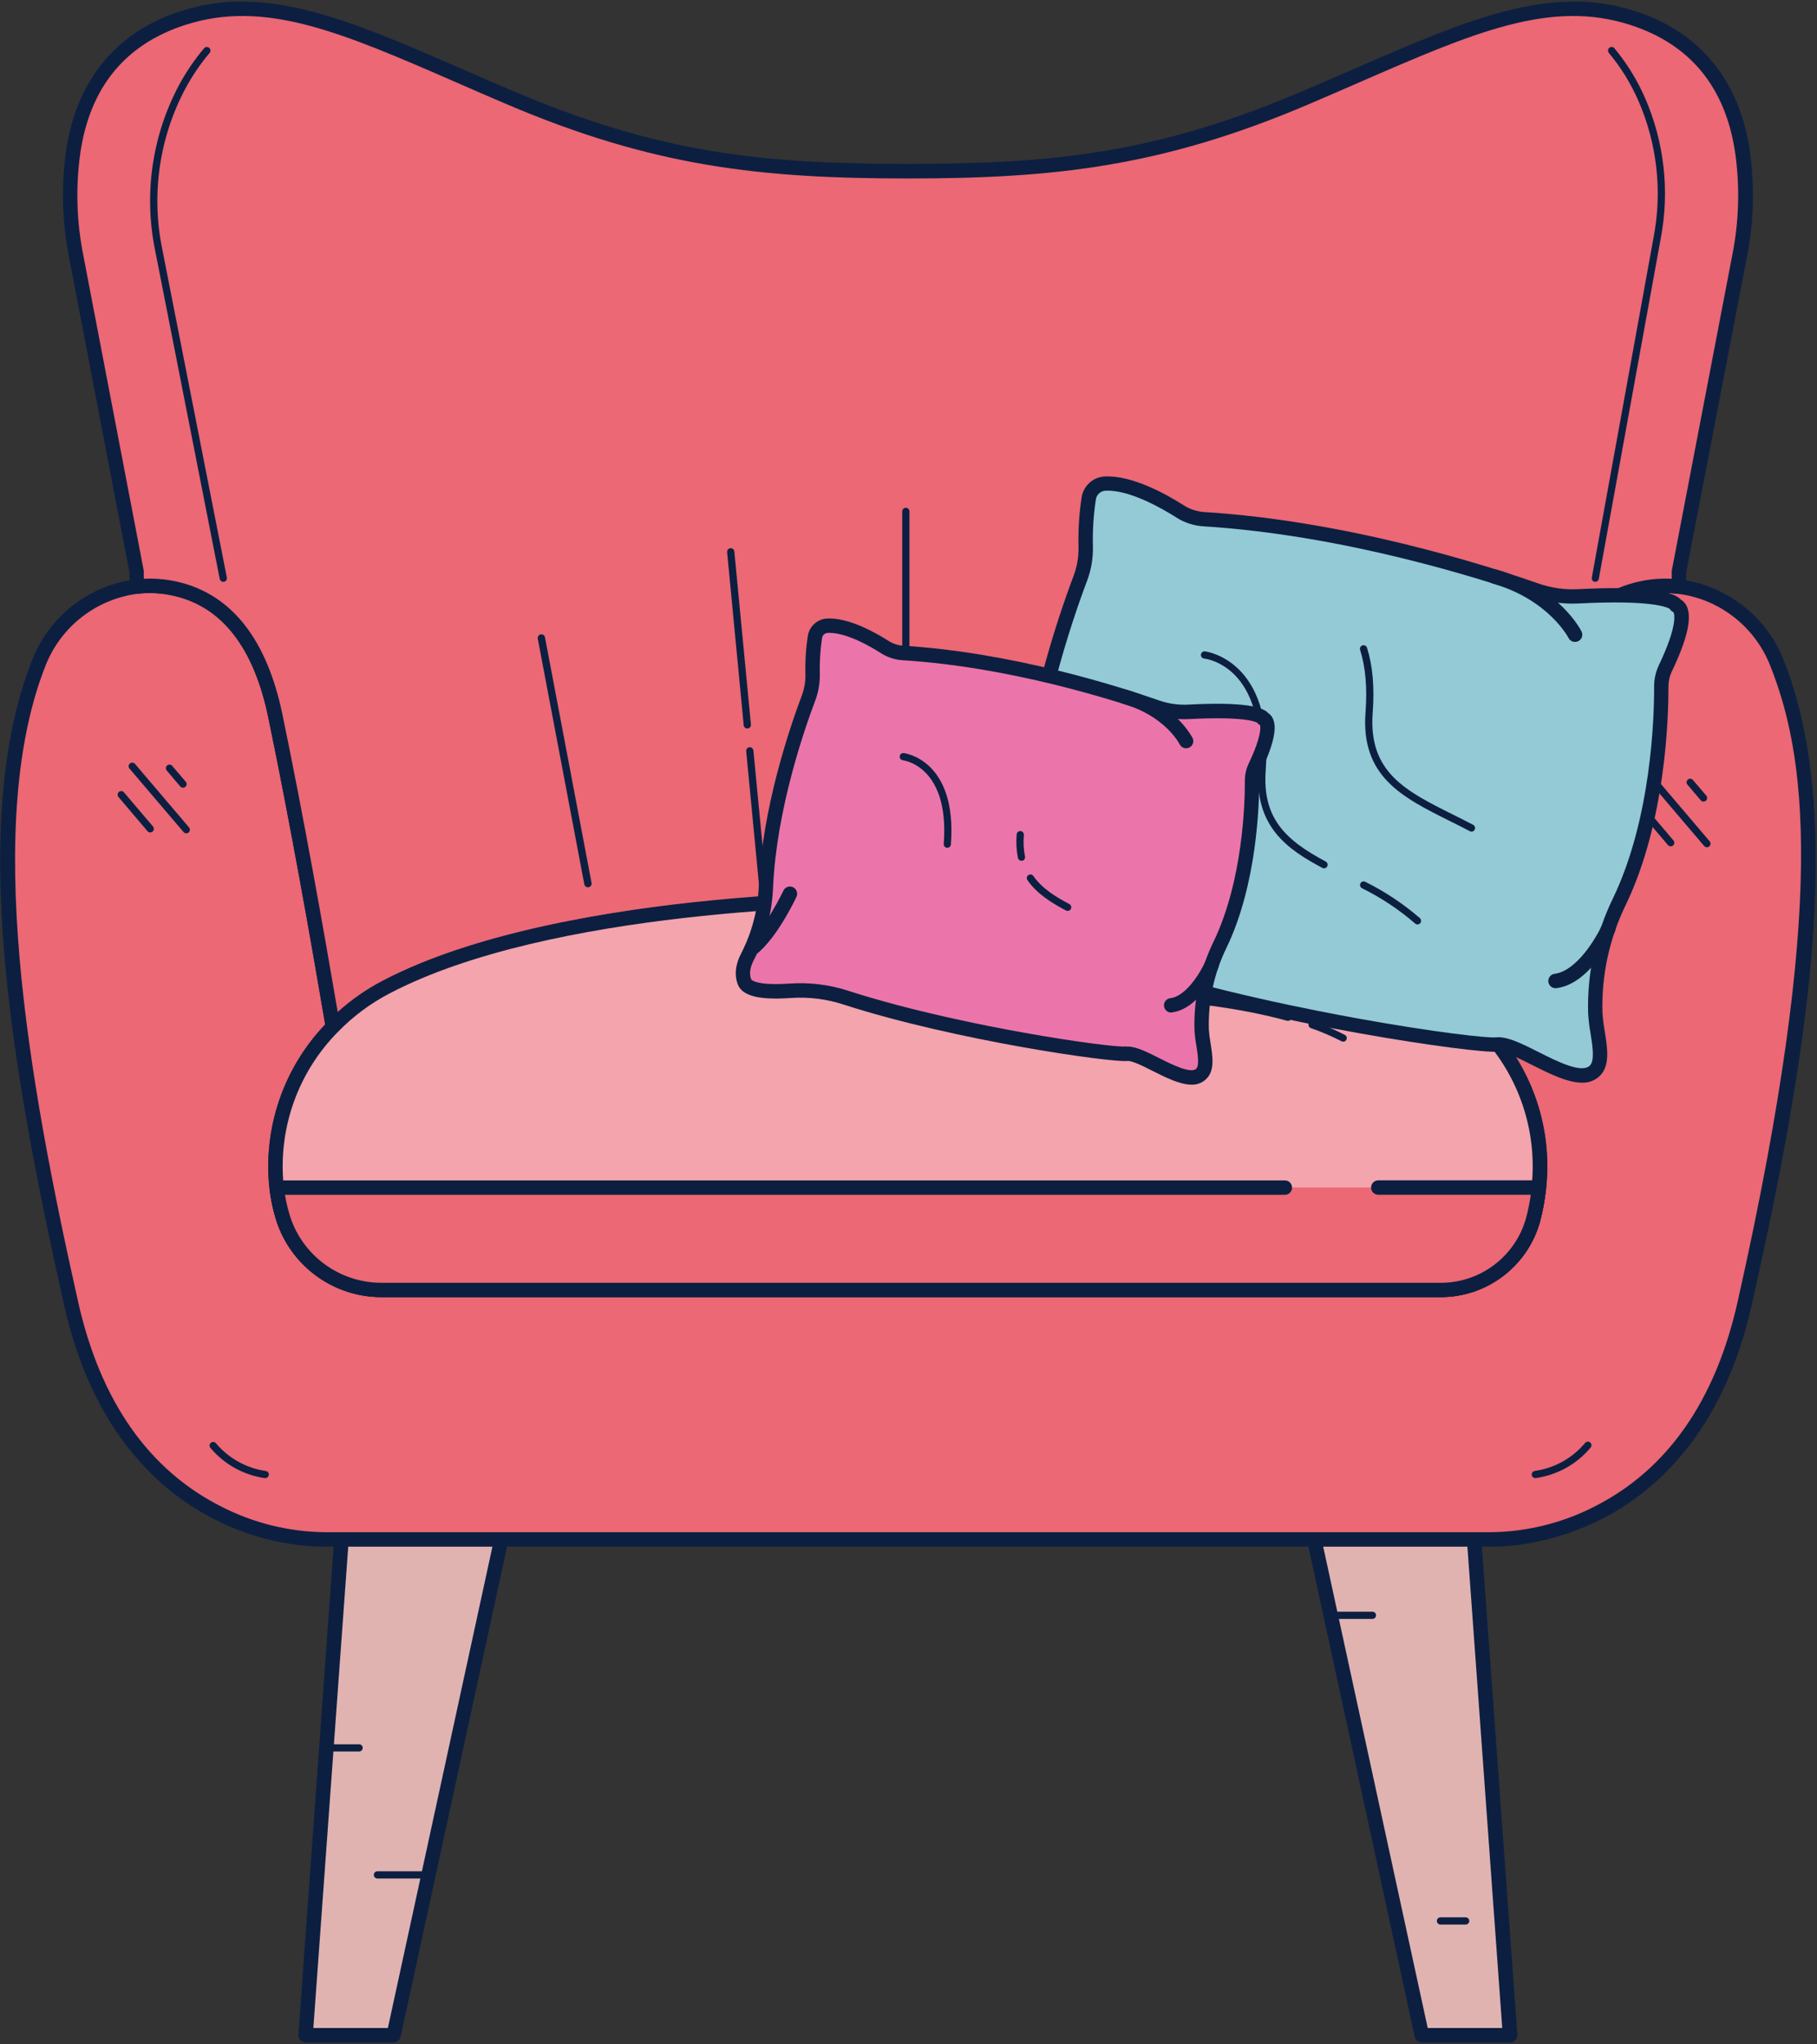
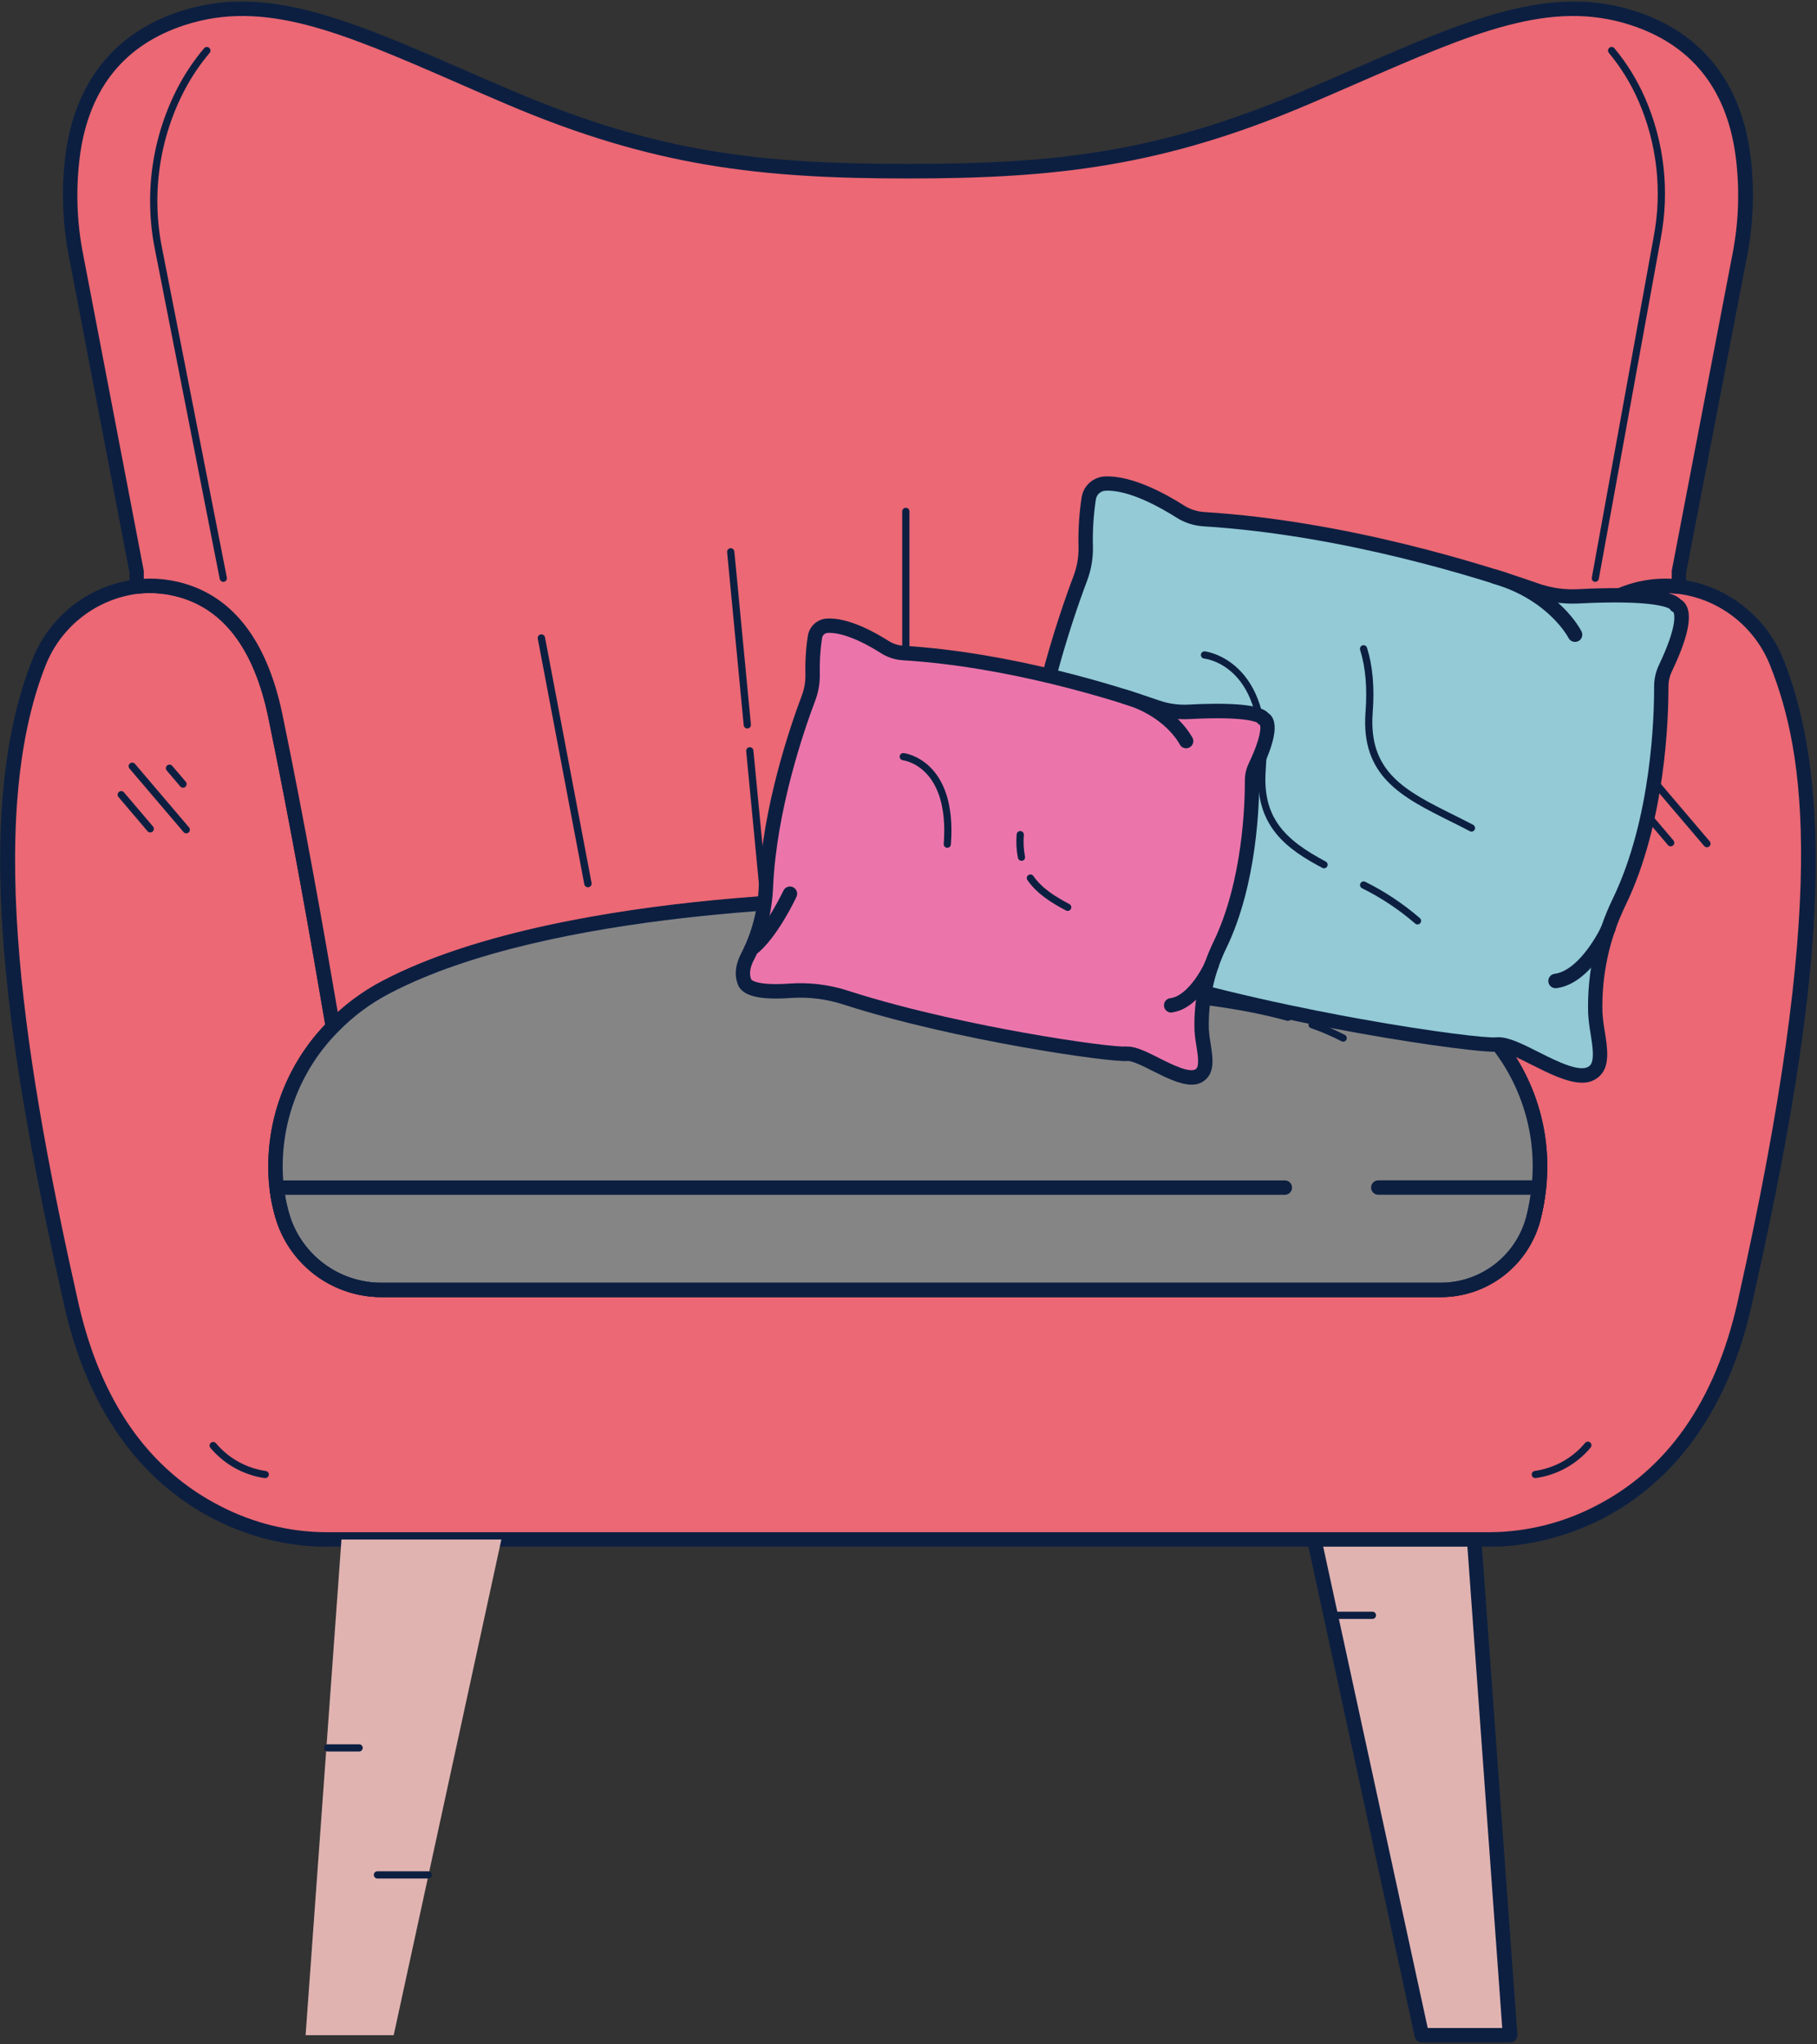
<svg xmlns="http://www.w3.org/2000/svg" xmlns:xlink="http://www.w3.org/1999/xlink" height="567" viewBox="0 0 504 567" width="504">
  <rect x="0" y="0" width="504" height="567" fill="#333333" stroke="none" />
  <defs>
    <path id="a" d="m483.89 361.59c-15.3 67.91-70.47 65.37-70.47 65.37h-323.23s-55.18 2.54-70.47-65.37c-13.48-60-27-132.48-8.93-177.87 4.524-11.433 14.928-19.486 27.13-21 3.594-.419 7.232-.223 10.76.58 11.34 2.58 22.79 11.56 27.71 35.33 6.13 29.56 11.93 62.38 16 86.16-11.24 11.326-16.996 26.981-15.77 42.89 0 .56.11 1.13.18 1.7.36 3.269 1.082 6.489 2.15 9.6 4 11.4 15.12 18.8 27.21 18.8h293.41c11.982.061 22.52-7.913 25.72-19.46.777-2.932 1.319-5.922 1.62-8.94.07-.58.13-1.15.17-1.7 1.226-15.91-4.526-31.567-15.76-42.9 4-23.78 9.82-56.6 15.94-86.15 4.92-23.77 16.38-32.75 27.72-35.33 15.82-3.61 31.88 5.37 37.89 20.45 18 45.36 4.5 117.87-8.98 177.84z" />
    <path id="b" d="m482.56 70.94-16.87 87.76v4c-3.59-.419-7.226-.223-10.75.58-11.34 2.58-22.8 11.56-27.72 35.33-6.12 29.55-11.92 62.37-15.94 86.15-4.338-4.432-9.354-8.145-14.86-11-50-26.1-144.59-24.57-144.59-24.57s-94.62-1.53-144.61 24.57c-5.514 2.867-10.534 6.597-14.87 11.05-4-23.78-9.82-56.6-16-86.16-4.88-23.82-16.33-32.82-27.66-35.38-3.528-.803-7.166-.999-10.76-.58v-4l-16.82-87.76c-1.864-9.472-2.135-19.189-.8-28.75 2.25-15.43 10.19-30.59 30.36-37.14 26.1-8.49 50.94 5.09 90.84 22.06s68.76 20.39 110.35 20.39 70.46-3.41 110.36-20.39 64.74-30.55 90.84-22.06c20.17 6.55 28.11 21.71 30.36 37.14 1.316 9.568 1.025 19.288-.86 28.76z" />
-     <path id="c" d="m427.03 327.65c0 .55-.1 1.12-.17 1.7-.301 3.018-.843 6.008-1.62 8.94-3.2 11.547-13.738 19.521-25.72 19.46h-293.41c-12.09 0-23.19-7.4-27.21-18.8-1.068-3.111-1.79-6.331-2.15-9.6-.07-.57-.13-1.14-.18-1.7-1.226-15.909 4.53-31.564 15.77-42.89 4.336-4.453 9.356-8.183 14.87-11.05 50-26.1 144.61-24.57 144.61-24.57s94.62-1.53 144.59 24.57c5.506 2.855 10.522 6.568 14.86 11 11.245 11.342 16.998 27.016 15.76 42.94z" />
    <path id="d" d="m94.72 426.97-9.95 137.49h24.43l29.87-137.49z" />
    <path id="e" d="m408.89 426.97 9.96 137.49h-24.44l-29.86-137.49z" />
-     <path id="f" d="m382.31 329.35h44.56c-.305 3.019-.85 6.008-1.63 8.94-3.199 11.544-13.731 19.516-25.71 19.46h-293.42c-12.09 0-23.19-7.4-27.21-18.8-1.064-3.112-1.785-6.331-2.15-9.6h279.63" />
    <path id="g" d="m20.02 134.83c6.86-.456 13.744.406 20.28 2.54 40.08 13 96.23 21 101.87 20.36 6.16-.65 21.8 12.85 27.28 7.21 3-3 .25-10.61.06-16-.317-10.673 1.973-21.262 6.67-30.85 10.88-22.58 11.67-50.94 11.64-59.65-.006-1.764.384-3.507 1.14-5.1 7.94-16.72 2.93-17.42 2.93-17.42s-.61-3.87-27.08-2.5c-3.979.202-7.96-.372-11.72-1.69-14.12-4.94-52.6-17.25-92.19-19.72-2.345-.148-4.613-.891-6.59-2.16-4.62-2.94-13.8-8.09-20.85-7.7-2.232.14-4.074 1.796-4.45 4-.688 4.512-.972 9.077-.85 13.64.049 2.942-.46 5.867-1.5 8.62-4 10.7-14.16 40-15.47 68.26-.319 8.953-2.603 17.727-6.69 25.7-1.51 2.88-2.33 6.13-1.09 9.2 1.41 3.52 9.71 3.71 16.61 3.26z" />
    <path id="h" d="m15.22 103.83c5.236-.352 10.491.304 15.48 1.93 30.59 9.88 73.45 16 77.76 15.54 4.7-.49 16.63 9.81 20.82 5.51 2.26-2.33.19-8.1 0-12.19-.237-8.143 1.51-16.222 5.09-23.54 8.31-17.24 8.91-38.89 8.89-45.54-.007-1.346.29-2.676.87-3.89 6.06-12.76 2.23-13.29 2.23-13.29s-.46-3-20.67-1.91c-3.035.154-6.072-.284-8.94-1.29-10.78-3.77-40.15-13.17-70.37-15-1.779-.121-3.498-.689-5-1.65-3.52-2.24-10.53-6.18-15.91-5.88-1.711.104-3.123 1.378-3.4 3.07-.526 3.444-.743 6.928-.65 10.41.039 2.246-.348 4.478-1.14 6.58-3.09 8.17-10.81 30.56-11.81 52.1-.239 6.836-1.984 13.536-5.11 19.62-1.15 2.2-1.78 4.68-.83 7 1.09 2.64 7.42 2.78 12.69 2.42z" />
  </defs>
  <g fill="none" fill-rule="evenodd">
    <g>
      <use fill="#f66" xlink:href="#a" />
      <use fill="#3678f2" fill-opacity=".1" xlink:href="#a" />
      <path d="m89.29 428.98c-10.262-.259-20.337-2.804-29.49-7.45-14.72-7.36-34-23.66-42-59.5-15-66.79-26.47-134.7-8.84-179.05 4.746-12.149 15.782-20.708 28.73-22.28 3.818-.441 7.682-.231 11.43.62 15 3.42 24.87 15.83 29.23 36.87 6.2 29.9 12.1 63.4 16 86.24.107.63-.094 1.273-.54 1.73-10.822 10.916-16.372 25.993-15.21 41.32.05.53.11 1.08.18 1.63.321 3.125.992 6.204 2 9.18 3.896 10.591 14.036 17.583 25.32 17.46h293.41c11.084.059 20.833-7.317 23.79-18 .752-2.83 1.274-5.716 1.56-8.63.07-.58.13-1.12.17-1.63 1.176-15.339-4.371-30.433-15.2-41.36-.446-.457-.647-1.1-.54-1.73 3.86-22.82 9.76-56.3 16-86.23 4.36-21 14.2-33.45 29.24-36.87 16.49-3.76 33.77 5.55 40.19 21.66 17.64 44.35 6.17 112.26-8.84 179.05-8.07 35.84-27.31 52.14-42 59.5-16 8-29.9 7.45-30.48 7.43h-323.21c-.06.02-.37.04-.9.04zm-47.7-264.51c-1.147 0-2.292.07-3.43.21-11.45 1.484-21.197 9.054-25.47 19.78-17.28 43.45-5.14 113.7 9 176.69 6.19 27.47 19.56 46.55 39.74 56.72 8.887 4.549 18.707 6.976 28.69 7.09h323.32c10.013-.101 19.866-2.528 28.78-7.09 20.18-10.17 33.55-29.25 39.74-56.72 25.23-112.24 18.72-152.31 9-176.69-5.7-14.3-21-22.57-35.58-19.24-13.38 3-22.2 14.41-26.21 33.79-6.1 29.43-11.9 62.33-15.76 85.08 11.176 11.703 16.852 27.605 15.61 43.74 0 .56-.1 1.16-.17 1.77-.313 3.113-.875 6.196-1.68 9.22-3.438 12.418-14.765 20.996-27.65 20.94h-293.41c-12.979.122-24.63-7.94-29.09-20.13-1.12-3.24-1.878-6.593-2.26-10-.07-.58-.13-1.17-.18-1.75-1.236-16.133 4.443-32.031 15.62-43.73-3.86-22.77-9.67-55.69-15.77-85.09-4-19.38-12.82-30.75-26.19-33.79-2.18-.512-4.411-.78-6.65-.8z" fill="#0c1f41" fill-rule="nonzero" />
      <use fill="#f66" xlink:href="#b" />
      <use fill="#3678f2" fill-opacity=".1" xlink:href="#b" />
      <path d="m92.34 286.76c-.2 0-.399-.031-.59-.09-.721-.224-1.255-.835-1.38-1.58-3.86-22.8-9.75-56.25-15.94-86.08-4-19.38-12.82-30.75-26.19-33.79-3.304-.756-6.714-.938-10.08-.54-.571.069-1.143-.111-1.572-.494s-.672-.932-.668-1.506v-3.82l-16.78-87.58c-1.912-9.692-2.19-19.636-.82-29.42 2.85-19.54 13.82-32.94 31.72-38.75 23.62-7.69 46.53 2.28 78.23 16.07 4.47 1.94 9.13 4 14 6.05 40.19 17.1 68.43 20.23 109.57 20.23s69.39-3.13 109.58-20.23c4.89-2.08 9.55-4.11 14-6.05 31.7-13.79 54.61-23.76 78.23-16.07 17.9 5.81 28.87 19.21 31.72 38.75 1.373 9.783 1.099 19.727-.81 29.42l-16.87 87.62v3.82c-.009.564-.256 1.098-.68 1.47-.426.378-.994.556-1.56.49-3.363-.398-6.769-.215-10.07.54-13.37 3-22.19 14.41-26.2 33.79-6.18 29.86-12.07 63.29-15.93 86.07-.123.742-.652 1.353-1.37 1.58-.71.214-1.479.017-2-.51-4.186-4.296-9.03-7.898-14.35-10.67-49-25.56-142.69-24.35-143.64-24.34s-94.75-1.22-143.71 24.34c-5.327 2.766-10.175 6.368-14.36 10.67-.387.401-.923.622-1.48.61zm-50.75-126.29c2.534.007 5.059.292 7.53.85 15 3.42 24.87 15.83 29.23 36.87 5.87 28.31 11.47 59.84 15.33 82.5 3.814-3.442 8.051-6.382 12.61-8.75 26.1-13.63 64.32-19.65 91.78-22.29 29.67-2.86 53.55-2.51 53.78-2.51.89 0 95.64-1.24 145.49 24.8 4.554 2.366 8.785 5.307 12.59 8.75 3.86-22.64 9.46-54.16 15.32-82.5 4.36-21 14.2-33.45 29.24-36.87 3.023-.686 6.125-.955 9.22-.8v-1.84c-.01-.12-.01-.24 0-.36l16.83-87.76c1.824-9.251 2.088-18.742.78-28.08-2.65-18.19-12.41-30.14-29-35.53-22.17-7.21-43.35 2-75.39 15.94-4.48 1.95-9.15 4-14 6.06-40.59 17.28-70.37 20.55-111.14 20.55s-70.54-3.27-111.13-20.55c-4.9-2.08-9.57-4.11-14-6.06-32-13.94-53.21-23.15-75.39-15.94-16.59 5.39-26.35 17.34-29 35.53-1.304 9.339-1.037 18.83.79 28.08l16.82 87.76c.01.12.01.24 0 .36v1.84c.58-.03 1.14-.05 1.71-.05z" fill="#0c1f41" fill-rule="nonzero" />
      <use fill="#f66" xlink:href="#c" />
      <use fill="#3678f2" fill-opacity=".1" xlink:href="#c" />
      <path d="m427.03 327.65c0 .55-.1 1.12-.17 1.7-.301 3.018-.843 6.008-1.62 8.94-3.2 11.547-13.738 19.521-25.72 19.46h-293.41c-12.09 0-23.19-7.4-27.21-18.8-1.068-3.111-1.79-6.331-2.15-9.6-.07-.57-.13-1.14-.18-1.7-1.226-15.909 4.53-31.564 15.77-42.89 4.336-4.453 9.356-8.183 14.87-11.05 50-26.1 144.61-24.57 144.61-24.57s94.62-1.53 144.59 24.57c5.506 2.855 10.522 6.568 14.86 11 11.245 11.342 16.998 27.016 15.76 42.94z" fill="#fff" fill-rule="nonzero" opacity=".4" />
      <path d="m399.52 359.75h-293.41c-12.979.122-24.63-7.94-29.09-20.13-1.12-3.24-1.878-6.593-2.26-10-.07-.58-.13-1.17-.18-1.75-1.266-16.49 4.693-32.718 16.33-44.47 4.482-4.606 9.675-8.462 15.38-11.42 49.86-26 144.61-24.811 145.56-24.8.95.01 95.64-1.24 145.49 24.8 5.686 2.953 10.868 6.791 15.35 11.37 11.644 11.753 17.606 27.985 16.34 44.48 0 .57-.11 1.17-.18 1.78-.313 3.113-.875 6.196-1.68 9.22-3.445 12.41-14.771 20.979-27.65 20.92zm-150.14-108.62c-15.22 0-96.74 1.12-141.24 24.35-5.327 2.766-10.175 6.368-14.36 10.67-10.828 10.917-16.382 25.998-15.22 41.33.05.53.11 1.08.18 1.63.321 3.125.992 6.204 2 9.18 3.896 10.591 14.036 17.583 25.32 17.46h293.41c11.084.059 20.833-7.317 23.79-18 .752-2.83 1.274-5.716 1.56-8.63.07-.58.13-1.12.17-1.63 1.167-15.329-4.379-30.41-15.2-41.33-4.186-4.296-9.03-7.898-14.35-10.67-49-25.56-142.69-24.35-143.64-24.34z" fill="#0c1f41" fill-rule="nonzero" />
      <path d="m61.95 161.37c-.483.01-.904-.327-1-.8l-17.94-91.22c-3.163-15.532-.826-31.681 6.61-45.68 1.969-3.664 4.315-7.113 7-10.29.232-.272.592-.399.943-.333s.641.313.76.65.049.712-.183.983c-2.589 3.07-4.851 6.401-6.75 9.94-7.211 13.594-9.477 29.271-6.41 44.35l17.94 91.21c.053.26.001.53-.146.752-.146.221-.375.375-.634.428z" fill="#0c1f41" fill-rule="nonzero" />
      <path d="m442.53 161.37h-.18c-.263-.046-.497-.196-.649-.416-.152-.22-.21-.491-.161-.754l17.15-94.47c2.43-12.739.952-25.916-4.24-37.8-2.092-4.781-4.846-9.245-8.18-13.26-.171-.203-.255-.465-.232-.73.023-.264.149-.509.352-.68.203-.171.465-.255.73-.232s.509.149.68.352c3.455 4.161 6.31 8.786 8.48 13.74 5.36 12.261 6.887 25.856 4.38 39l-17.19 94.46c-.096.447-.483.773-.94.79z" fill="#0c1f41" fill-rule="nonzero" />
      <path d="m163.08 246.08c-.486.009-.908-.333-1-.81l-12.91-68.13c-.102-.552.263-1.083.815-1.185s1.083.263 1.185.815l12.92 68.13c.097.541-.26 1.059-.8 1.16-.068.019-.139.025-.21.02z" fill="#0c1f41" fill-rule="nonzero" />
      <path d="m350.83 257.11h-.19c-.262-.049-.493-.199-.643-.419-.15-.22-.207-.49-.157-.751l11.12-58.62c.066-.357.318-.652.66-.774.342-.121.724-.051 1 .185s.406.601.34.959l-11.11 58.62c-.098.481-.53.82-1.02.8z" fill="#0c1f41" fill-rule="nonzero" />
      <path d="m211.9 250.12c-.515.003-.948-.387-1-.9l-3.92-40.88c-.034-.357.125-.706.418-.914s.674-.244 1-.095c.326.149.548.461.582.819l3.92 40.88c.052.549-.351 1.037-.9 1.09z" fill="#0c1f41" fill-rule="nonzero" />
      <path d="m207.29 202.05c-.519.002-.953-.393-1-.91l-4.6-48c-.034-.357.125-.706.418-.914.292-.208.674-.244 1-.095.326.149.548.461.582.819l4.6 48c.052.549-.351 1.037-.9 1.09z" fill="#0c1f41" fill-rule="nonzero" />
      <path d="m251.26 234.83c-.552 0-1-.448-1-1v-92c0-.552.448-1 1-1s1 .448 1 1v92c0 .552-.448 1-1 1z" fill="#0c1f41" fill-rule="nonzero" />
      <path d="m305.13 250.12h-.09c-.549-.053-.952-.541-.9-1.09l6.19-64.58c.052-.552.543-.957 1.095-.905s.957.543.905 1.095l-6.19 64.58c-.052.517-.491.908-1.01.9z" fill="#0c1f41" fill-rule="nonzero" />
      <path d="m312.42 174.05h-.09c-.549-.053-.952-.541-.9-1.09l1.43-14.94c.052-.552.543-.957 1.095-.905s.957.543.905 1.095l-1.43 14.94c-.052.517-.491.908-1.01.9z" fill="#0c1f41" fill-rule="nonzero" />
      <use fill="#f3b9aa" xlink:href="#d" />
      <use fill="#3678f2" fill-opacity=".1" xlink:href="#d" />
-       <path d="m109.2 566.46h-24.43c-.557.002-1.09-.23-1.47-.638-.38-.408-.572-.956-.53-1.512l9.92-137.48c.074-1.05.948-1.863 2-1.86h44.35c.605 0 1.178.276 1.557.748.379.472.524 1.091.393 1.682l-29.86 137.48c-.196.912-.997 1.568-1.93 1.58zm-22.28-4h20.67l29-133.49h-40z" fill="#0c1f41" fill-rule="nonzero" />
      <use fill="#f3b9aa" xlink:href="#e" />
      <use fill="#3678f2" fill-opacity=".1" xlink:href="#e" />
      <path d="m418.84 566.461h-24.43c-.959.021-1.799-.642-2-1.581l-29.82-137.48c-.13-.591.014-1.21.393-1.682.379-.472.951-.748 1.557-.748h44.35c1.052-.003 1.926.81 2 1.86l10 137.48c.042.556-.15 1.104-.53 1.512-.38.408-.913.638-1.47.638zm-22.82-4.001h20.67l-9.66-133.49h-40z" fill="#0c1f41" fill-rule="nonzero" />
      <path d="m425.95 409.95c-.357.027-.702-.139-.904-.435-.202-.296-.23-.677-.075-1 .155-.323.471-.538.829-.565 5.386-.782 10.299-3.511 13.81-7.67.209-.314.577-.484.952-.439.375.045.692.297.821.653.129.355.046.752-.213 1.027-3.818 4.554-9.179 7.544-15.06 8.4z" fill="#0c1f41" fill-rule="nonzero" />
      <use fill="#f66" xlink:href="#f" />
      <use fill="#3678f2" fill-opacity=".1" xlink:href="#f" />
      <g fill="#0c1f41">
        <path d="m399.53 359.75h-293.42c-12.984.126-24.638-7.943-29.09-20.14-1.115-3.241-1.873-6.594-2.26-10-.066-.569.115-1.139.498-1.565.382-.426.929-.668 1.502-.665h279.63c1.105 0 2 .895 2 2s-.895 2-2 2h-277.34c.378 2.359.96 4.681 1.74 6.94 3.894 10.592 14.035 17.586 25.32 17.46h293.42c11.082.058 20.827-7.319 23.78-18 .563-2.112.997-4.256 1.3-6.42h-42.3c-1.105 0-2-.895-2-2s.895-2 2-2h44.56c.564.001 1.102.241 1.48.66.383.421.568.984.51 1.55-.32 3.123-.886 6.216-1.69 9.25-3.437 12.413-14.76 20.987-27.64 20.93z" fill-rule="nonzero" />
        <path d="m473.47 234.99c-.297 0-.58-.131-.77-.36l-15-17.62c-.359-.422-.307-1.056.115-1.415s1.056-.307 1.415.115l15 17.63c.171.203.255.465.232.73-.023.264-.149.509-.352.68-.179.153-.405.238-.64.24z" fill-rule="nonzero" />
-         <path d="m472.53 222.32c-.296.003-.578-.125-.77-.35l-3.69-4.35c-.172-.202-.258-.463-.237-.728.021-.264.145-.51.347-.682.203-.171.465-.255.73-.232.264.023.509.149.68.352l3.7 4.34c.254.297.312.714.148 1.068s-.518.582-.908.582z" fill-rule="nonzero" />
        <path d="m463.43 234.73c-.296.003-.578-.125-.77-.35l-8-9.41c-.359-.42-.31-1.051.11-1.41s1.051-.31 1.41.11l8 9.42c.171.203.255.465.232.73-.023.264-.149.509-.352.68-.177.147-.4.228-.63.23z" fill-rule="nonzero" />
        <path d="m99.61 485.77h-8.72c-.552 0-1-.448-1-1s.448-1 1-1h8.72c.552 0 1 .448 1 1s-.448 1-1 1z" fill-rule="nonzero" />
        <path d="m380.69 449h-10.51c-.552 0-1-.448-1-1s.448-1 1-1h10.51c.552 0 1 .448 1 1s-.448 1-1 1z" fill-rule="nonzero" />
        <path d="m118.83 521h-14.14c-.552 0-1-.448-1-1s.448-1 1-1h14.11c.552 0 1 .448 1 1s-.448 1-1 1z" fill-rule="nonzero" />
-         <path d="m406.55 533.77h-7c-.552 0-1-.448-1-1s.448-1 1-1h7c.552 0 1 .448 1 1s-.448 1-1 1z" fill-rule="nonzero" />
        <path d="m73.57 409.95h-.16c-5.88-.86-11.239-3.849-15.06-8.4-.342-.434-.269-1.063.165-1.405.434-.342 1.063-.269 1.405.165 3.51 4.16 8.423 6.889 13.81 7.67.543.087.914.596.83 1.14-.083.481-.502.832-.99.83z" fill-rule="nonzero" />
        <path d="m372.59 288.91c-.16.001-.318-.037-.46-.11-2.748-1.414-5.592-2.634-8.51-3.65-.522-.185-.795-.758-.61-1.28s.758-.795 1.28-.61c3.003 1.054 5.93 2.314 8.76 3.77.401.216.605.676.497 1.118-.108.442-.501.755-.957.762z" fill-rule="nonzero" />
        <path d="m357.32 283.12c-.089.015-.181.015-.27 0-13.54-3.76-29-5.31-39.64-5.95-.552-.033-.973-.508-.94-1.06s.508-.973 1.06-.94c10.71.65 26.35 2.22 40.05 6 .256.07.474.239.605.47.131.231.165.504.095.76-.124.427-.516.72-.96.72z" fill-rule="nonzero" />
        <path d="m51.69 231.13c-.296.003-.578-.125-.77-.35l-15-17.62c-.232-.272-.302-.646-.183-.983.119-.337.409-.585.76-.65.351-.065.711.062.943.333l15 17.63c.247.297.301.71.139 1.06s-.513.576-.899.58z" fill-rule="nonzero" />
        <path d="m50.76 218.47c-.292 0-.57-.128-.76-.35l-3.69-4.35c-.266-.267-.359-.66-.242-1.017.117-.358.425-.619.797-.677s.745.099.965.404l3.7 4.34c.255.298.312.718.146 1.073-.166.355-.524.581-.916.577z" fill-rule="nonzero" />
        <path d="m41.69 230.88c-.296.003-.578-.125-.77-.35l-8-9.42c-.266-.267-.359-.66-.242-1.017.117-.358.425-.619.797-.677s.745.099.965.404l8 9.41c.171.203.255.465.232.73s-.149.509-.352.68c-.176.151-.399.235-.63.24z" fill-rule="nonzero" />
      </g>
    </g>
    <g transform="translate(273 132)">
      <use fill="#8bcbc9" xlink:href="#g" />
      <use fill="#fff" fill-opacity=".16" xlink:href="#g" />
      <use fill="#3678f2" fill-opacity=".1" xlink:href="#g" />
      <g fill-rule="nonzero">
        <path d="m165.84 168.28c-4.12 0-9.21-2.57-13.86-4.91-3.62-1.83-7.71-3.9-9.6-3.69-5.82.6-62.49-7.46-102.69-20.45-6.293-2.06-12.924-2.889-19.53-2.44-11.15.79-17.06-.62-18.61-4.45-1.31-3.25-.91-6.91 1.18-10.88 3.962-7.709 6.171-16.198 6.47-24.86 1.31-28.34 11.34-57.61 15.59-68.88.948-2.517 1.413-5.191 1.37-7.88-.126-4.684.169-9.369.88-14 .531-3.13 3.142-5.484 6.31-5.69 7.56-.41 17.05 4.84 22 8 1.694 1.083 3.634 1.722 5.64 1.86 39.65 2.47 78.06 14.68 92.73 19.82 3.529 1.236 7.266 1.772 11 1.58 16.4-.85 26 .13 28.5 2.89.65.379 1.181.933 1.53 1.6 1.68 3.13.39 9.11-4 18.29-.631 1.32-.956 2.766-.95 4.23 0 8.37-.72 37.47-11.84 60.53-4.544 9.3-6.764 19.563-6.47 29.91.113 1.703.32 3.399.62 5.08.75 4.67 1.52 9.51-1.24 12.34-1.322 1.342-3.147 2.068-5.03 2zm-23.22-12.61c3 0 6.79 1.92 11.16 4.12 5.34 2.7 12 6 14.24 3.72 1.36-1.4.72-5.4.16-8.94-.331-1.838-.552-3.695-.66-5.56-.318-10.994 2.032-21.902 6.85-31.79 10.75-22.29 11.48-50.62 11.45-58.78-.013-2.076.446-4.127 1.34-6 5.33-11.23 4.27-14.24 4-14.68-.427-.166-.781-.478-1-.88-.62-.42-4.84-2.56-25.25-1.51-4.237.223-8.477-.385-12.48-1.79-14.52-5.09-52.51-17.17-91.66-19.61-2.68-.173-5.272-1.027-7.53-2.48-3.69-2.34-13-7.78-19.67-7.39-1.304.097-2.373 1.071-2.59 2.36-.669 4.393-.944 8.838-.82 13.28.052 3.192-.501 6.364-1.63 9.35-4.18 11.1-14.05 39.89-15.34 67.65-.321 9.249-2.685 18.312-6.92 26.54-1.52 2.89-1.86 5.42-1 7.52.44 1.08 4 2.71 14.62 2 7.104-.48 14.234.413 21 2.63 22.9 7.4 49.67 12.69 63.59 15.19 20.4 3.66 35.1 5.34 37.46 5.08.24-.02.46-.03.68-.03z" fill="#0c1f41" />
        <path d="m158.62 142.07c-1.105.08-2.065-.75-2.145-1.855s.75-2.065 1.855-2.145c6.1-.89 11.42-10 13-13.41.474-.967 1.628-1.385 2.611-.946s1.442 1.577 1.039 2.576c-.26.58-6.51 14.35-16 15.74z" fill="#0c1f41" />
        <path d="m163.86 46.03c-.759-0-1.452-.43-1.79-1.11-.07-.12-5.49-10.56-21-15.08-.711-.177-1.268-.728-1.452-1.437-.184-.709.033-1.462.567-1.963.534-.501 1.299-.67 1.995-.44 17.36 5 23.27 16.66 23.51 17.15.235.476.271 1.026.101 1.529-.171.503-.534.917-1.011 1.151-.286.139-.602.207-.92.2z" fill="#0c1f41" />
        <path d="m19.83 99.61s-6.71 14.42-14 20" fill="#f9f9f9" />
        <path d="m5.84 121.66c-.855.002-1.617-.541-1.895-1.35-.278-.809-.011-1.705.665-2.23 6.82-5.27 13.34-19.17 13.4-19.31.467-1.002 1.658-1.437 2.66-.97 1.002.467 1.437 1.658.97 2.66-.28.6-7 14.93-14.58 20.78-.349.271-.778.419-1.22.42z" fill="#0c1f41" />
        <path d="m120.19 124.39c-.248-.001-.487-.093-.67-.26-4.484-3.88-9.444-7.173-14.76-9.8-.475-.264-.652-.858-.399-1.339.253-.481.843-.672 1.329-.431 5.459 2.714 10.556 6.104 15.17 10.09.305.278.409.714.261 1.099s-.518.64-.931.641z" fill="#0c1f41" />
        <path d="m94.27 108.83c-.164-.001-.326-.042-.47-.12-9.62-5.11-18.91-11.44-17.7-27.34 2.18-28.52-14.39-30.64-15.1-30.72-.264-.028-.506-.159-.673-.366-.167-.206-.245-.471-.217-.734.028-.264.159-.506.366-.673.206-.167.471-.245.734-.217.19 0 19.22 2.32 16.88 32.86-1 13.32 5.34 19.41 16.65 25.43.402.217.606.679.495 1.123-.111.443-.508.755-.965.757z" fill="#0c1f41" />
        <path d="m135.15 98.64c-.161.001-.32-.041-.46-.12-1.87-1-3.72-1.9-5.54-2.81-13.28-6.63-24.75-12.35-23.38-30.24.51-6.7 0-12.49-1.5-17.22-.109-.341-.028-.715.213-.98s.605-.381.955-.305c.35.076.633.333.742.675 1.58 5 2.11 11 1.58 18-1.26 16.54 9.13 21.73 22.28 28.29 1.83.91 3.7 1.85 5.58 2.83.414.212.627.681.515 1.131-.112.451-.52.765-.985.759z" fill="#0c1f41" />
      </g>
    </g>
    <g transform="translate(204 171)">
      <use fill="#f69" xlink:href="#h" />
      <use fill="#fff" fill-opacity=".09" xlink:href="#h" />
      <use fill="#3678f2" fill-opacity=".1" xlink:href="#h" />
      <g fill-rule="nonzero">
        <path d="m126.53 129.83c-3.26 0-7.19-2-10.8-3.8-2.57-1.3-5.76-2.92-7.06-2.77-4.47.47-47.85-5.7-78.59-15.62-4.741-1.563-9.74-2.192-14.72-1.85-8.75.62-13.41-.55-14.68-3.69-1-2.61-.74-5.54.92-8.7 2.992-5.823 4.659-12.237 4.88-18.78 1-21.7 8.68-44.09 11.93-52.72.7-1.866 1.04-3.848 1-5.84-.095-3.603.132-7.207.68-10.77.44-2.609 2.619-4.573 5.26-4.74 5.9-.33 13.24 3.74 17.09 6.19 1.226.784 2.629 1.248 4.08 1.35 30.32 1.88 59.69 11.22 70.91 15.15 2.623.924 5.402 1.325 8.18 1.18 15.83-.82 20.7.69 22.17 2.36.503.327.913.778 1.19 1.31 1.37 2.53.38 7.24-3 14.39-.446.937-.679 1.962-.68 3 0 6.41-.56 28.71-9.09 46.4-3.435 7.03-5.113 14.789-4.89 22.61.083 1.281.24 2.557.47 3.82.59 3.69 1.19 7.5-1.08 9.83-1.089 1.127-2.604 1.741-4.17 1.69zm-17.74-10.57c2.39 0 5.35 1.49 8.74 3.2s8.83 4.45 10.31 2.92c.88-.89.37-4.08 0-6.41-.258-1.425-.431-2.864-.52-4.31-.242-8.468 1.573-16.868 5.29-24.48 8.16-16.92 8.71-38.46 8.69-44.66-.006-1.643.356-3.266 1.06-4.75 3.6-7.58 3.31-10.09 3.16-10.65-.318-.15-.588-.386-.78-.68-.6-.34-4.12-1.78-18.9-1-3.296.171-6.594-.301-9.71-1.39-11.07-3.88-40-13.09-69.84-14.94-2.137-.147-4.202-.835-6-2-5.87-3.74-11.23-5.77-14.73-5.57-.775.054-1.412.633-1.54 1.4-.501 3.325-.709 6.688-.62 10.05.04 2.498-.39 4.981-1.27 7.32-3.19 8.44-10.7 30.36-11.68 51.49-.248 7.127-2.072 14.111-5.34 20.45-1.09 2.07-1.34 3.87-.75 5.35.2.49 2.59 1.77 10.69 1.19 5.488-.382 10.999.297 16.23 2 17.46 5.64 37.87 9.68 48.48 11.58 15.53 2.79 26.68 4.07 28.46 3.87.191.002.381.016.57.04z" fill="#0c1f41" />
        <path d="m121.01 109.83c-1.105.08-2.065-.75-2.145-1.855s.75-2.065 1.855-2.145c4.45-.64 8.39-7.41 9.53-10 .274-.678.897-1.153 1.624-1.237s1.442.235 1.864.832c.422.597.485 1.378.162 2.035-.21.46-5.08 11.2-12.6 12.29-.094.037-.191.063-.29.08z" fill="#0c1f41" />
        <path d="m125.01 36.54c-.759-0-1.452-.43-1.79-1.11-.18-.33-4.12-7.89-15.77-11.26-1.063-.307-1.677-1.417-1.37-2.48s1.417-1.677 2.48-1.37c13.45 3.9 18 13 18.24 13.34.483.989.076 2.182-.91 2.67-.271.142-.574.214-.88.21z" fill="#0c1f41" />
        <path d="m15.07 76.96s-5.12 11-10.68 15.31" fill="#f9f9f9" />
        <path d="m4.39 94.27c-.854-.003-1.612-.547-1.887-1.355-.275-.808-.008-1.702.667-2.225 5.11-4 10-14.46 10.09-14.57.279-.684.911-1.158 1.646-1.234.734-.076 1.451.258 1.864.87s.456 1.402.11 2.054c-.21.47-5.39 11.5-11.27 16-.344.285-.773.447-1.22.46z" fill="#0c1f41" />
        <path d="m92.13 81.63c-.164-.001-.326-.042-.47-.12-4-2.11-8-4.59-10.67-8.41-.314-.453-.202-1.075.25-1.39.218-.154.489-.214.752-.167.263.047.496.197.648.417 2.4 3.47 6.21 5.79 10 7.79.402.217.606.679.495 1.123-.111.443-.508.755-.965.757z" fill="#0c1f41" />
        <path d="m79.35 67.73c-.483.01-.904-.327-1-.8-.421-2.143-.539-4.334-.35-6.51.041-.552.523-.966 1.075-.925.552.041.966.523.925 1.075-.181 2.005-.077 4.025.31 6 .053.26.001.53-.146.752-.146.221-.375.375-.634.428z" fill="#0c1f41" />
        <path d="m58.78 64.13h-.09c-.266-.02-.512-.146-.685-.349-.173-.203-.257-.466-.235-.731 1.65-21.62-11.19-23.18-11.32-23.19-.357-.038-.667-.263-.814-.591-.146-.328-.106-.709.105-1 .211-.291.561-.447.919-.409.15 0 14.9 1.79 13.1 25.34-.036.517-.462.921-.98.93z" fill="#0c1f41" />
      </g>
    </g>
  </g>
</svg>